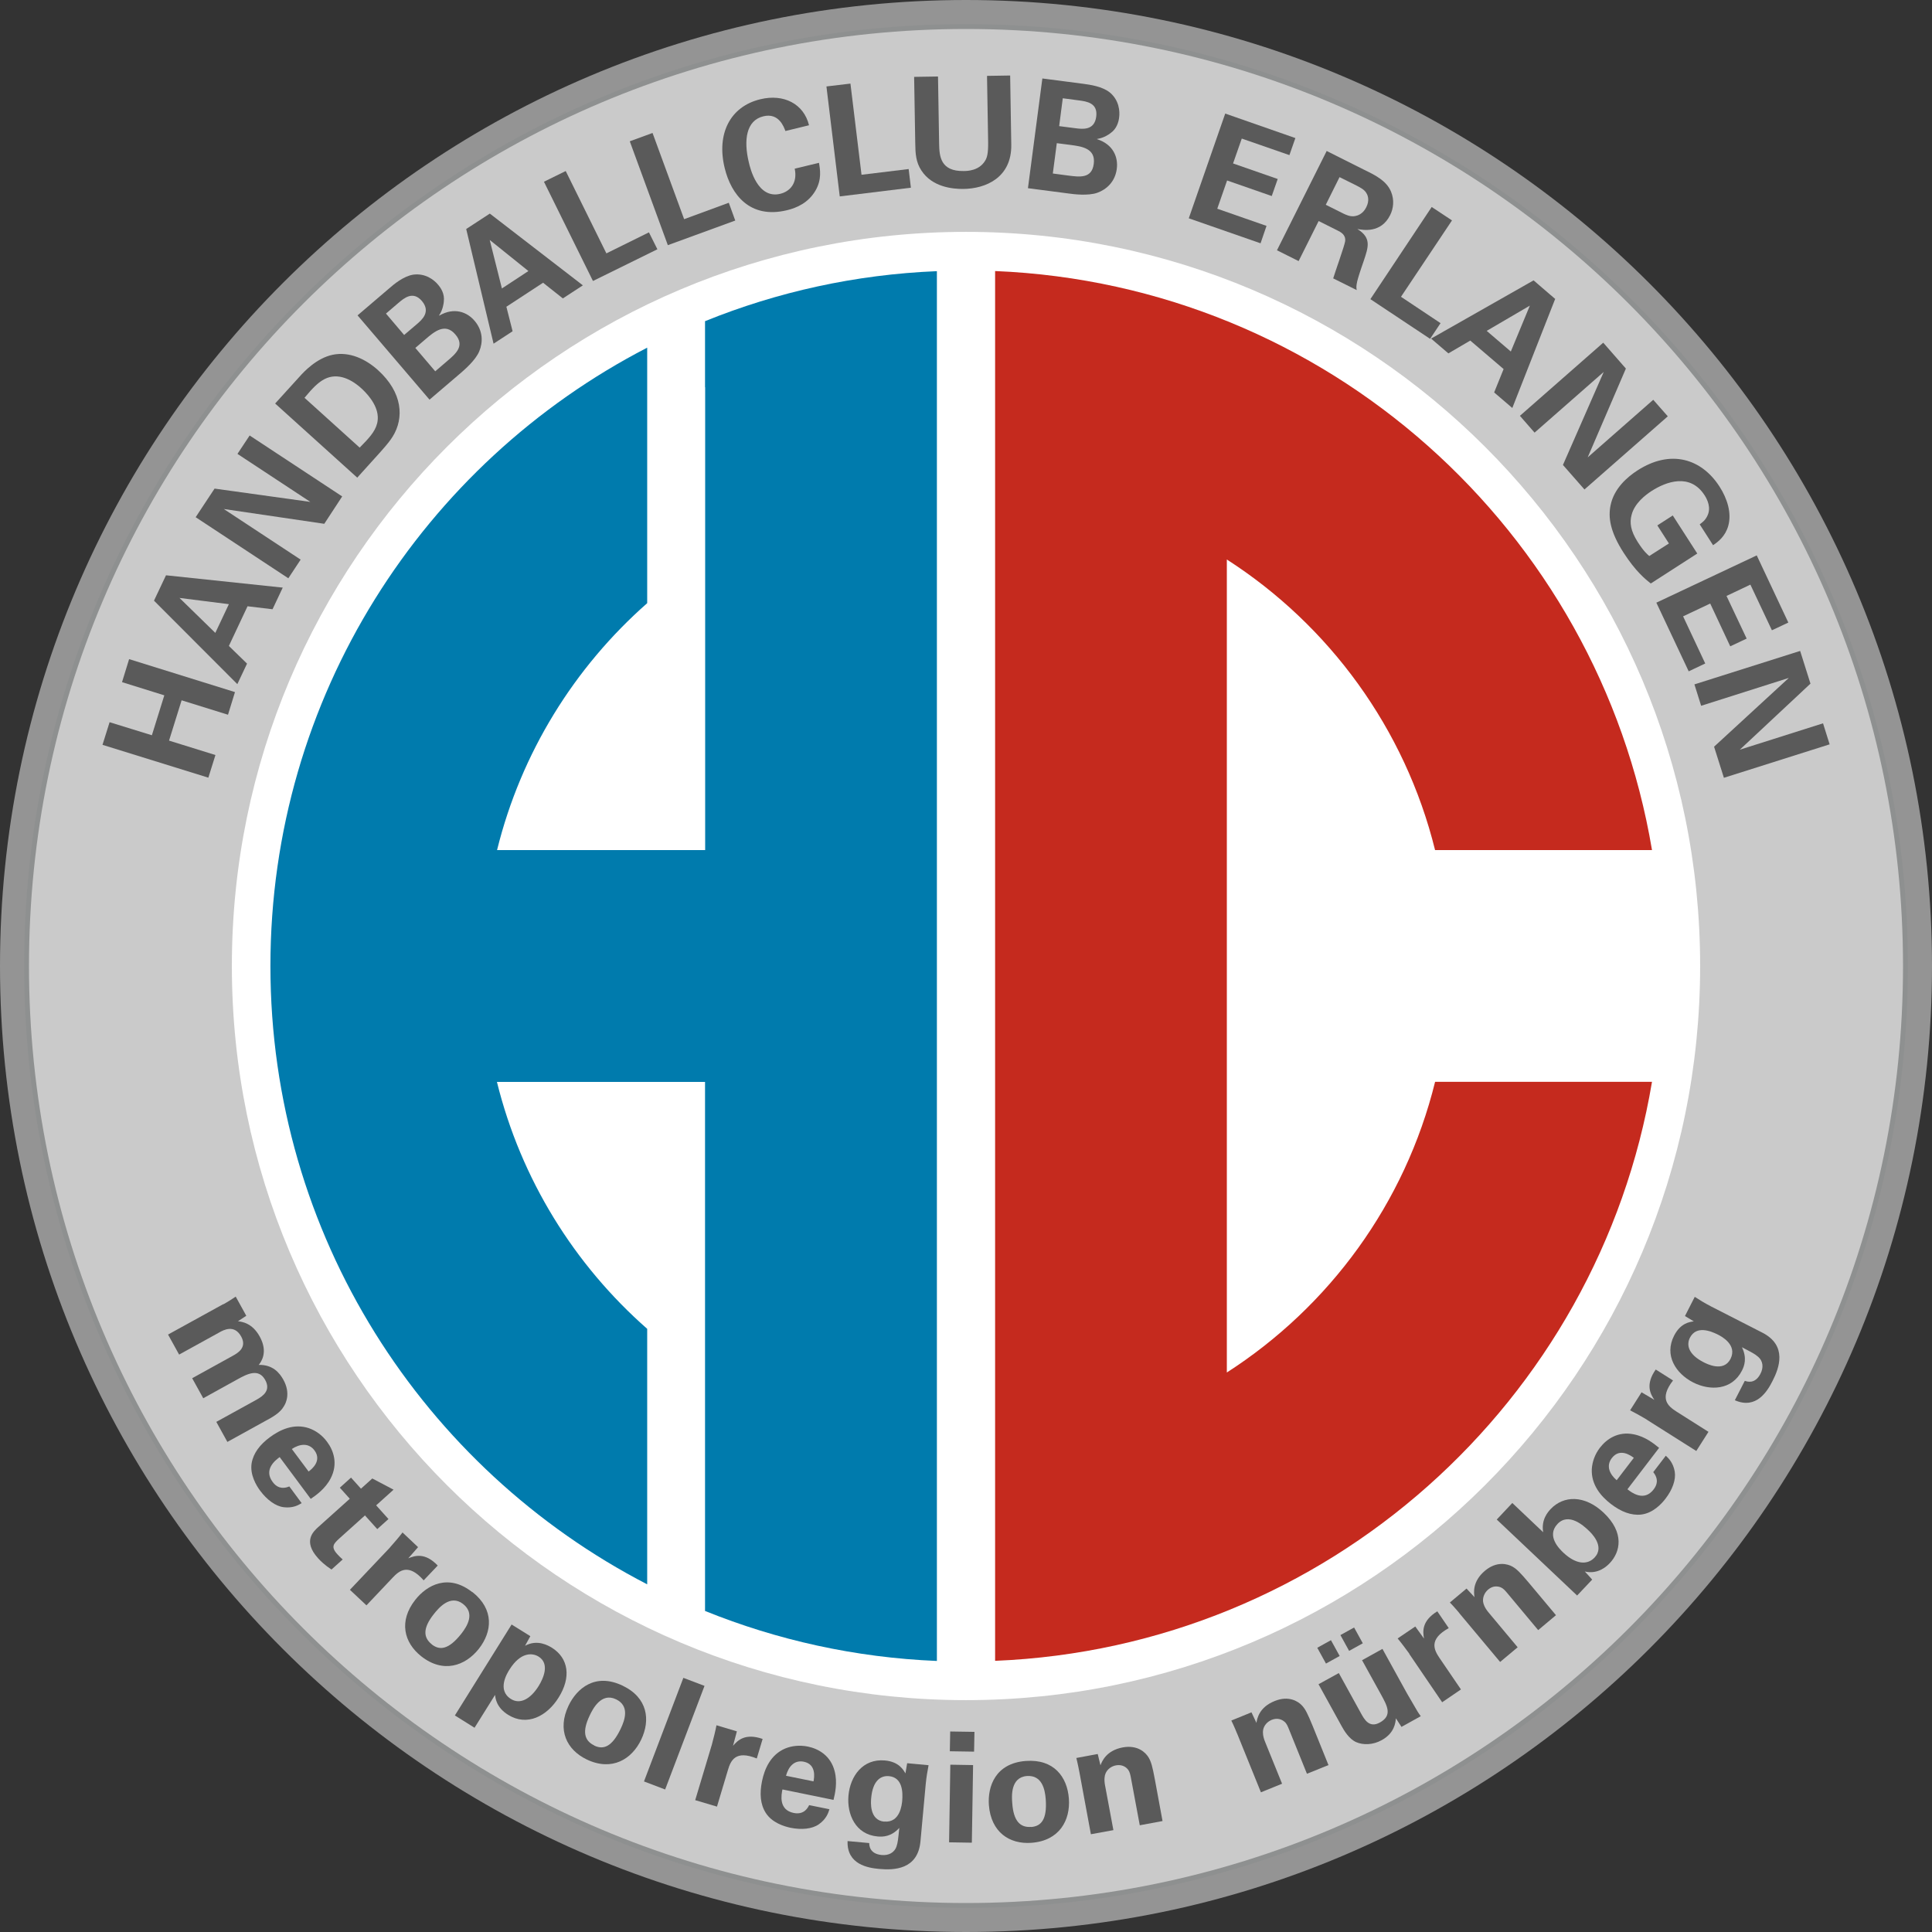
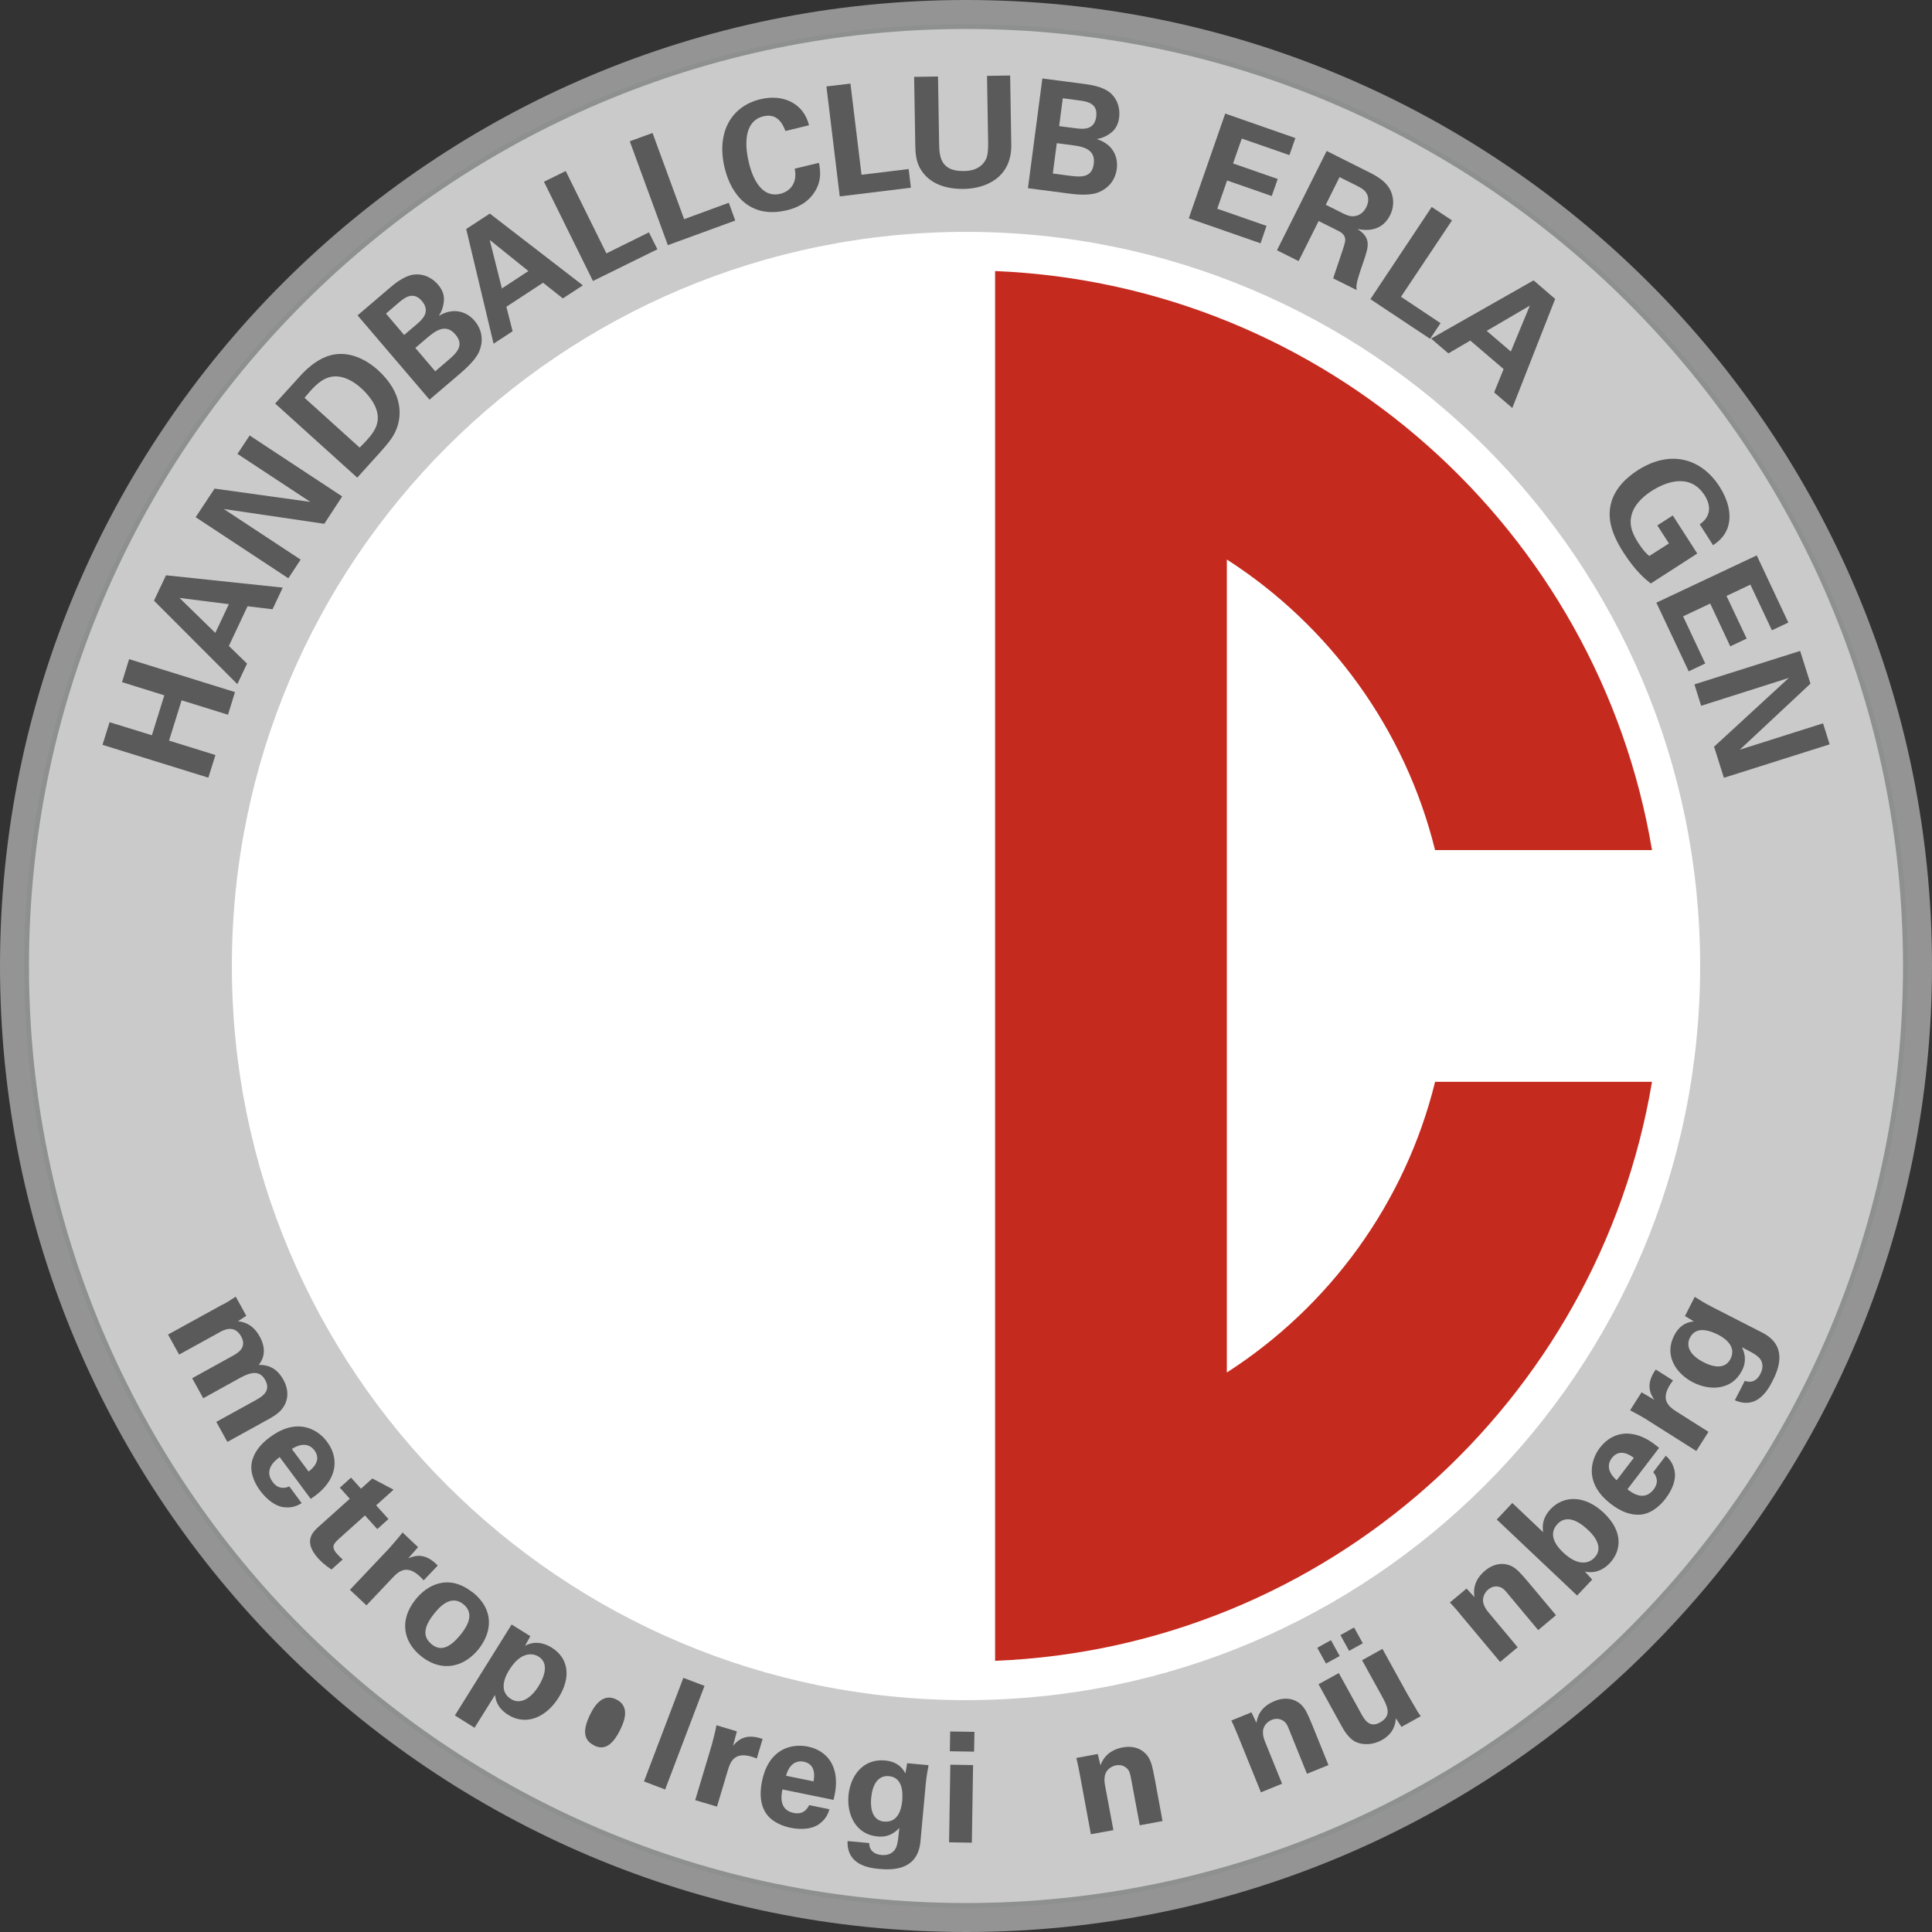
<svg xmlns="http://www.w3.org/2000/svg" id="Ebene_2" viewBox="0 0 155.32 155.32">
  <rect x="0" y="0" width="155.32" height="155.32" fill="#333333" stroke="none" />
  <defs>
    <style>
      .cls-1 {
        fill: none;
      }

      .cls-2 {
        fill: #c52a1e;
      }

      .cls-3 {
        fill: #5a5a5a;
      }

      .cls-4 {
        fill: #8e9090;
      }

      .cls-5 {
        clip-path: url(#clippath-1);
      }

      .cls-6 {
        fill: #fff;
      }

      .cls-7 {
        fill: #949494;
      }

      .cls-8 {
        fill: #007bad;
      }

      .cls-9 {
        clip-path: url(#clippath);
      }

      .cls-10 {
        fill: #cacaca;
      }
    </style>
    <clipPath id="clippath">
      <rect class="cls-1" width="155.32" height="155.32" />
    </clipPath>
    <clipPath id="clippath-1">
      <rect class="cls-1" width="155.32" height="155.32" />
    </clipPath>
  </defs>
  <g id="Ebene_1-2" data-name="Ebene_1">
    <g id="Logo_RGB">
      <g class="cls-9">
        <g class="cls-5">
          <path class="cls-7" d="M155.32,77.66c0,42.89-34.77,77.66-77.66,77.66C34.77,155.32,0,120.55,0,77.66S34.77,0,77.66,0c42.89,0,77.66,34.77,77.66,77.66" />
          <path class="cls-4" d="M153.38,77.66c0,41.82-33.9,75.72-75.72,75.72-41.82,0-75.72-33.9-75.72-75.72S35.84,1.94,77.66,1.94c41.82,0,75.72,33.9,75.72,75.72" />
          <path class="cls-10" d="M152.99,77.66c0,41.6-33.73,75.33-75.33,75.33S2.33,119.27,2.33,77.66,36.06,2.33,77.66,2.33s75.33,33.73,75.33,75.33" />
          <path class="cls-6" d="M136.68,77.66c0,32.6-26.43,59.02-59.02,59.02s-59.02-26.42-59.02-59.02,26.43-59.02,59.02-59.02c32.6,0,59.02,26.42,59.02,59.02" />
          <path class="cls-3" d="M17.95,104.86c.35-.19.67-.4,1-.62l.85,1.54-.67.44c.33.04,1.15.14,1.75,1.23.69,1.25.12,2.03-.08,2.28,1.12-.03,1.67.63,1.98,1.19.61,1.1.19,1.91.04,2.14-.31.55-.98.9-1.46,1.16l-3.08,1.7-.89-1.61,3.21-1.77c.58-.32,1.18-.77.72-1.6-.53-.96-1.44-.49-2.25-.04l-2.73,1.51-.89-1.61,3.24-1.79c.42-.23,1.19-.67.7-1.56-.55-1-1.42-.53-1.78-.32l-3.21,1.77-.89-1.61,4.43-2.44Z" />
          <path class="cls-3" d="M22.5,117.13c-.33.24-1.34.99-.58,2.01.27.37.68.63,1.34.36l.99,1.34c-.25.16-.71.42-1.44.33-.66-.08-1.34-.59-1.89-1.32-.32-.43-.84-1.3-.69-2.22.14-.81.67-1.5,1.47-2.09.81-.6,1.93-1.13,3.14-.72.54.19,1.06.55,1.46,1.1.53.71.88,1.77.29,2.92-.43.84-1.18,1.37-1.61,1.66l-2.49-3.35ZM24.81,118.3c.23-.17,1.1-.85.47-1.7-.48-.64-1.21-.51-1.82-.11l1.35,1.81Z" />
          <path class="cls-3" d="M26.65,126.18c-.51-.33-.9-.7-1.09-.92-1.23-1.37-.36-2.14.02-2.49l2.54-2.28-.8-.89.9-.81.8.89.91-.82,1.71.9-1.4,1.26.99,1.1-.9.81-.99-1.1-2.09,1.88c-.41.39-.68.63-.14,1.23.18.2.27.28.44.43l-.89.8Z" />
          <path class="cls-3" d="M31.36,124.39c.2-.22.79-.9,1-1.19l1.25,1.18-.79.9c.53-.22,1.35-.49,2.37.58l-1.13,1.19c-1.23-1.4-1.96-.78-2.49-.22l-2.11,2.23-1.33-1.25,3.23-3.41Z" />
          <path class="cls-3" d="M37.98,127.99c1.77,1.4,1.59,3.2.51,4.57-1.09,1.37-2.86,1.99-4.63.59-1.39-1.1-1.82-2.83-.47-4.54.93-1.18,2.65-2.13,4.58-.61M34.7,132.19c.63.5,1.35.46,2.38-.84.51-.65,1.1-1.65.15-2.4-1.05-.82-2.01.38-2.36.82-.86,1.09-.87,1.86-.16,2.42" />
          <path class="cls-3" d="M42.64,131.53l-.43.78c1.01-.55,1.89,0,2.15.15,1.37.86,1.56,2.4.55,4.01-.93,1.5-2.54,2.34-4.06,1.39-.95-.59-1.02-1.34-1.05-1.6l-1.65,2.64-1.58-.99,4.56-7.31,1.51.94ZM43.3,135.55c.39-.63.91-1.8,0-2.37-.5-.31-1.45-.38-2.34,1.04-.2.31-1.02,1.66.12,2.37.73.46,1.57,0,2.22-1.04" />
-           <path class="cls-3" d="M50.04,135.51c2.04.97,2.26,2.77,1.51,4.34-.75,1.58-2.35,2.57-4.38,1.6-1.6-.77-2.4-2.36-1.46-4.33.65-1.36,2.12-2.66,4.33-1.61M47.77,140.33c.72.35,1.42.14,2.13-1.35.36-.75.71-1.85-.38-2.37-1.2-.57-1.88.81-2.12,1.32-.6,1.26-.44,2,.37,2.39" />
+           <path class="cls-3" d="M50.04,135.51M47.77,140.33c.72.35,1.42.14,2.13-1.35.36-.75.71-1.85-.38-2.37-1.2-.57-1.88.81-2.12,1.32-.6,1.26-.44,2,.37,2.39" />
          <rect class="cls-3" x="49.75" y="138.46" width="8.91" height="1.82" transform="translate(-95.33 140.53) rotate(-69.19)" />
          <path class="cls-3" d="M57.24,140.21c.08-.28.3-1.16.36-1.51l1.64.49-.31,1.16c.38-.44.98-1.04,2.38-.55l-.47,1.57c-1.72-.7-2.1.18-2.32.93l-.88,2.94-1.75-.52,1.35-4.5Z" />
          <path class="cls-3" d="M62.9,143.87c-.08.4-.33,1.63.91,1.88.45.09.93.01,1.24-.63l1.63.33c-.08.28-.25.79-.85,1.21-.54.38-1.39.46-2.28.28-.52-.11-1.49-.41-1.99-1.2-.44-.69-.5-1.56-.3-2.54.2-.99.69-2.13,1.86-2.63.54-.22,1.15-.29,1.82-.16.87.18,1.84.73,2.16,1.98.24.92.03,1.81-.09,2.31l-4.1-.84ZM65.4,143.21c.06-.28.25-1.37-.78-1.58-.79-.16-1.24.43-1.43,1.13l2.21.45Z" />
          <path class="cls-3" d="M74.65,141.92c-.09.49-.17.9-.23,1.53l-.42,4.58c-.21,2.28-2.13,2.33-3.32,2.22-.88-.08-2.61-.35-2.54-2.24l1.74.16c0,.19.03.87,1,.96.54.05,1.03-.17,1.2-.71.1-.3.12-.52.22-1.47-.65.71-1.31.73-1.75.69-1.78-.16-2.47-1.79-2.34-3.28.14-1.57,1.15-2.99,2.93-2.83,1.13.1,1.49.76,1.65,1.04l.14-.82,1.71.16ZM71.09,146.44c1.28.12,1.41-1.38,1.44-1.65.06-.7.04-1.9-1.07-2-.69-.06-1.3.41-1.42,1.74-.03.31-.17,1.8,1.05,1.92" />
          <path class="cls-3" d="M76.41,141.87l1.82.03-.1,6.24-1.83-.03.1-6.24ZM76.39,139.2l1.95.03-.03,1.59-1.95-.03.03-1.59Z" />
-           <path class="cls-3" d="M82.47,141.57c2.25-.17,3.33,1.28,3.46,3.02.13,1.75-.76,3.39-3.01,3.56-1.77.13-3.25-.86-3.42-3.03-.11-1.5.52-3.36,2.96-3.55M82.89,146.88c.8-.06,1.3-.58,1.18-2.23-.06-.82-.31-1.95-1.51-1.87-1.33.1-1.23,1.64-1.18,2.2.1,1.39.62,1.96,1.51,1.89" />
          <path class="cls-3" d="M86.77,142.44s-.13-.69-.24-1.11l1.72-.32.22.91c.12-.31.46-1.19,1.79-1.44,1.2-.22,1.84.41,2.08.81.2.35.3.66.51,1.8l.61,3.31-1.83.34-.71-3.81c-.05-.25-.09-.47-.22-.65-.18-.24-.51-.44-.97-.36-.39.07-.71.32-.85.65-.08.18-.13.5-.04.97l.67,3.59-1.81.33-.93-5.03Z" />
          <path class="cls-3" d="M99.45,139.36s-.26-.65-.46-1.04l1.62-.66.4.85c.05-.33.21-1.26,1.47-1.76,1.13-.46,1.89.03,2.2.37.27.3.42.59.86,1.66l1.26,3.12-1.73.7-1.45-3.59c-.1-.24-.18-.45-.35-.59-.23-.2-.59-.33-1.02-.16-.37.15-.63.45-.7.8-.04.19-.03.52.15.96l1.37,3.38-1.7.69-1.92-4.74Z" />
          <path class="cls-3" d="M105.9,132.47l1.1-.61.7,1.27-1.1.61-.7-1.27ZM107.63,134.5l1.79,3.25c.26.47.66,1.2,1.51.73,1.03-.57.6-1.33.09-2.26l-1.52-2.75,1.64-.91,1.98,3.59c.67,1.16.76,1.3.84,1.44.09.15.16.24.26.38l-1.55.86-.45-.69c-.03.33-.1,1.18-1.13,1.75-.73.41-1.52.4-2.05.17-.6-.25-1.02-1-1.17-1.27l-1.87-3.39,1.62-.89ZM107.76,131.45l1.1-.61.7,1.27-1.1.61-.7-1.27Z" />
-           <path class="cls-3" d="M113.31,132.96c-.17-.24-.71-.96-.95-1.24l1.42-.96.7.97c-.1-.57-.19-1.42,1.07-2.19l.92,1.35c-1.63.9-1.18,1.75-.75,2.39l1.73,2.54-1.51,1.03-2.64-3.88Z" />
          <path class="cls-3" d="M117.32,129.68s-.45-.54-.76-.85l1.34-1.12.64.69c-.05-.33-.19-1.26.85-2.13.94-.78,1.81-.55,2.21-.32.35.21.58.43,1.33,1.32l2.16,2.58-1.43,1.2-2.48-2.97c-.17-.2-.31-.37-.51-.46-.28-.12-.66-.14-1.02.16-.3.25-.46.62-.42.98.02.19.13.5.44.87l2.34,2.8-1.41,1.18-3.28-3.92Z" />
          <path class="cls-3" d="M120.33,122.16l1.25-1.33,2.48,2.35c-.17-1.01.38-1.62.6-1.86,1.04-1.1,2.73-1.15,4.26.29,1.69,1.6,1.35,3.15.5,4.05-.22.23-.92.93-2.01.68.13.14.34.36.59.65l-1.21,1.28-6.46-6.11ZM125.21,122.52c-.92.98.19,2.03.47,2.3,1.03.97,1.94,1,2.51.4.86-.91-.27-1.99-.51-2.21-.36-.34-1.57-1.45-2.47-.49" />
          <path class="cls-3" d="M130.85,119.74c.32.25,1.32,1.01,2.09,0,.28-.36.42-.83-.03-1.39l1.01-1.32c.22.2.6.57.72,1.29.1.65-.19,1.45-.75,2.17-.32.42-1.01,1.16-1.95,1.27-.81.09-1.62-.23-2.42-.84-.8-.61-1.61-1.54-1.55-2.82.04-.58.24-1.17.65-1.71.54-.7,1.46-1.34,2.72-1.08.93.18,1.64.76,2.04,1.09l-2.54,3.32ZM131.35,117.2c-.23-.17-1.12-.83-1.77.02-.49.64-.16,1.31.39,1.78l1.37-1.79Z" />
          <path class="cls-3" d="M132.41,114.14c-.25-.16-1.04-.6-1.36-.76l.92-1.45,1.03.61c-.32-.48-.74-1.23.11-2.44l1.39.88c-1.14,1.47-.39,2.07.26,2.49l2.59,1.64-.98,1.54-3.97-2.51Z" />
          <path class="cls-3" d="M136.25,104.26c.42.27.77.49,1.33.78l4.09,2.09c2.04,1.04,1.37,2.85.82,3.91-.4.79-1.29,2.29-3.02,1.53l.8-1.56c.18.06.82.29,1.26-.57.25-.48.23-1.02-.21-1.38-.24-.21-.44-.31-1.28-.75.42.86.2,1.49,0,1.88-.81,1.59-2.58,1.63-3.92.95-1.4-.72-2.35-2.18-1.53-3.77.52-1.01,1.26-1.1,1.58-1.14l-.71-.43.78-1.53ZM139.12,109.25c.58-1.14-.76-1.83-1-1.95-.63-.32-1.75-.74-2.26.24-.31.61-.1,1.36,1.09,1.97.27.14,1.61.83,2.17-.26" />
          <polygon class="cls-3" points="8.24 59.88 8.81 58.06 12.21 59.11 13.21 55.9 9.81 54.84 10.38 52.99 18.89 55.64 18.33 57.46 14.6 56.3 13.59 59.54 17.32 60.7 16.75 62.52 8.24 59.88" />
          <path class="cls-3" d="M13.35,46.25l9.38.99-.82,1.74-2.01-.24-1.5,3.19,1.46,1.42-.78,1.65-6.7-6.71.97-2.05ZM18.39,48.57l-3.96-.5,2.88,2.81,1.09-2.31Z" />
          <polygon class="cls-3" points="15.73 41.58 17.25 39.28 24.95 40.35 19.09 36.49 20.07 35.01 27.51 39.91 26.07 42.11 17.99 40.92 24.17 44.99 23.18 46.49 15.73 41.58" />
          <path class="cls-3" d="M22.12,32.44l1.98-2.18c.33-.37,1.35-1.47,2.65-1.74,1.37-.28,2.67.37,3.62,1.22,2.03,1.83,2.11,3.88,1.21,5.34-.18.29-.4.59-1,1.26l-1.86,2.06-6.6-5.96ZM28.92,35.98c.15-.15.37-.38.52-.54.55-.6.97-1.17.93-1.95-.05-1.06-1.01-1.99-1.33-2.28-.93-.84-2.08-1.3-3.13-.63-.35.22-.73.55-1.43,1.4l4.44,4.01Z" />
          <path class="cls-3" d="M28.75,25.35l2.53-2.16c.39-.34,1.15-.98,1.94-1.11.96-.13,1.66.4,1.99.8.22.25.55.73.47,1.35,0,.1-.07.68-.38,1.12l.02.02c1.19-.69,2.24-.29,2.84.43.68.8.67,1.73.37,2.44-.29.72-1.21,1.5-1.47,1.73l-2.53,2.16-5.78-6.77ZM32.49,26.93l1.01-.86c.41-.35,1.16-.99.42-1.87-.72-.84-1.43-.24-1.91.17l-.98.84,1.46,1.72ZM34.99,29.85l.98-.84c.67-.57,1.42-1.21.64-2.12-.82-.97-1.7-.22-2.39.37l-.83.71,1.6,1.88Z" />
          <path class="cls-3" d="M39.39,17.18l7.47,5.76-1.61,1.05-1.59-1.26-2.95,1.93.5,1.97-1.53,1-2.2-9.22,1.9-1.24ZM42.48,21.79l-3.11-2.5.98,3.9,2.13-1.4Z" />
          <polygon class="cls-3" points="43.73 14.61 45.48 13.75 48.75 20.37 52.17 18.68 52.85 20.04 47.67 22.59 43.73 14.61" />
          <polygon class="cls-3" points="50.63 11.36 52.46 10.69 55 17.62 58.59 16.3 59.11 17.73 53.69 19.71 50.63 11.36" />
          <path class="cls-3" d="M63.14,10.53c-.11-.29-.51-1.49-1.77-1.18-1.38.33-1.6,1.91-1.17,3.7.12.52.72,2.97,2.53,2.53.78-.19,1.4-.86,1.16-2.02l1.95-.47c.09.52.24,1.34-.28,2.23-.57.98-1.5,1.39-2.29,1.58-2.98.72-4.49-1.25-5.01-3.39-.67-2.74.43-4.94,2.86-5.53,1.89-.46,3.5.37,3.92,2.09l-1.89.46Z" />
          <polygon class="cls-3" points="66.44 6.95 68.37 6.72 69.26 14.05 73.05 13.59 73.23 15.09 67.51 15.79 66.44 6.95" />
          <path class="cls-3" d="M75.41,6.17l.09,5.42c.02.97.11,2.19,1.97,2.16.31,0,1.23-.03,1.71-.8.18-.27.27-.62.26-1.52l-.09-5.33,1.86-.03.09,5.56c.04,2.65-2.05,3.54-3.85,3.56-.89.01-2.52-.16-3.38-1.49-.44-.67-.48-1.36-.49-2.19l-.09-5.33,1.91-.03Z" />
          <path class="cls-3" d="M83.81,6.31l3.3.43c.51.07,1.5.2,2.12.7.74.62.81,1.5.74,2.01-.04.33-.18.9-.69,1.25-.07.07-.55.4-1.08.47v.02c1.31.42,1.71,1.47,1.58,2.4-.14,1.04-.84,1.65-1.57,1.91-.73.26-1.93.11-2.27.06l-3.3-.43,1.16-8.83ZM84.65,13.95l1.28.17c.87.11,1.85.24,2-.94.17-1.26-.97-1.41-1.88-1.53l-1.09-.14-.32,2.44ZM85.15,10.14l1.32.17c.54.07,1.52.2,1.66-.94.14-1.1-.78-1.22-1.41-1.3l-1.28-.17-.29,2.24Z" />
          <polygon class="cls-3" points="98.5 9.13 104.14 11.1 103.66 12.47 99.83 11.14 99.13 13.14 102.72 14.39 102.24 15.76 98.65 14.51 97.86 16.78 101.82 18.16 101.34 19.56 95.57 17.55 98.5 9.13" />
          <path class="cls-3" d="M106.64,12.13l3.05,1.53c.89.43,1.78.88,2.14,1.75.28.68.19,1.36-.07,1.88-.74,1.49-2.2,1.2-2.64,1.12,1.15.71.89,1.44.52,2.55-.35,1-.47,1.42-.53,1.66-.09.4-.07.52-.04.7l-1.89-.94c.14-.48.91-2.62.96-2.98.07-.53-.35-.74-.63-.88l-1.5-.75-1.61,3.22-1.74-.87,3.99-7.97ZM106.58,16.46l1.38.69c.2.1.6.3.98.22.17-.03.62-.14.9-.71.27-.54.13-.93.03-1.1-.17-.32-.49-.48-1.03-.75l-1.15-.57-1.11,2.23Z" />
          <polygon class="cls-3" points="115.1 16.64 116.73 17.72 112.63 23.86 115.81 25.98 114.97 27.24 110.17 24.05 115.1 16.64" />
          <path class="cls-3" d="M125.03,24.02l-3.45,8.78-1.46-1.25.76-1.88-2.68-2.29-1.76,1.03-1.39-1.19,8.24-4.68,1.72,1.48ZM121.46,28.26l1.53-3.69-3.47,2.03,1.94,1.66Z" />
-           <polygon class="cls-3" points="128.89 27.55 130.71 29.63 127.64 36.77 132.91 32.14 134.08 33.47 127.38 39.35 125.65 37.38 128.93 29.9 123.37 34.78 122.19 33.43 128.89 27.55" />
          <path class="cls-3" d="M136.65,42.15c.19-.14.45-.32.62-.7.3-.63,0-1.27-.23-1.63-1.17-1.82-3.11-1.09-4.26-.35-.51.33-1.37.99-1.61,1.92-.17.64-.08,1.28.49,2.18.5.78.77.99.93,1.13l1.58-1.01-.93-1.45,1.24-.8,1.97,3.06-3.74,2.41c-.46-.37-1.21-.97-2.18-2.47-1.1-1.71-1.25-2.86-1.05-3.82.28-1.37,1.37-2.29,2.16-2.8,2.65-1.71,5.14-.97,6.6,1.3.62.96.99,2.13.7,3.16-.25.86-.82,1.28-1.22,1.55l-1.07-1.67Z" />
          <polygon class="cls-3" points="141.23 44.65 143.77 50.05 142.45 50.67 140.72 47 138.8 47.91 140.42 51.34 139.1 51.96 137.49 48.52 135.31 49.55 137.09 53.34 135.76 53.97 133.16 48.45 141.23 44.65" />
          <polygon class="cls-3" points="144.72 52.33 145.55 54.96 139.87 60.27 146.56 58.15 147.09 59.84 138.59 62.53 137.8 60.03 143.81 54.5 136.76 56.74 136.22 55.02 144.72 52.33" />
-           <path class="cls-8" d="M56.69,31.13v37.21h-16.73c1.93-7.82,6.22-14.7,12.07-19.85v-20.54c-17.99,9.29-30.29,28.06-30.29,49.71s12.3,40.41,30.29,49.71v-20.54c-5.86-5.15-10.15-12.03-12.08-19.85h16.73v42.53c5.79,2.34,12.07,3.75,18.64,4.02V21.8c-6.57.27-12.84,1.67-18.64,4.02v5.31Z" />
          <path class="cls-2" d="M115.37,86.98c-2.41,9.77-8.51,18.07-16.74,23.36V44.98c8.23,5.29,14.33,13.6,16.74,23.36h17.44c-4.31-25.7-26.15-45.45-52.81-46.55v111.73c26.66-1.09,48.5-20.85,52.81-46.55h-17.44Z" />
        </g>
      </g>
    </g>
  </g>
</svg>